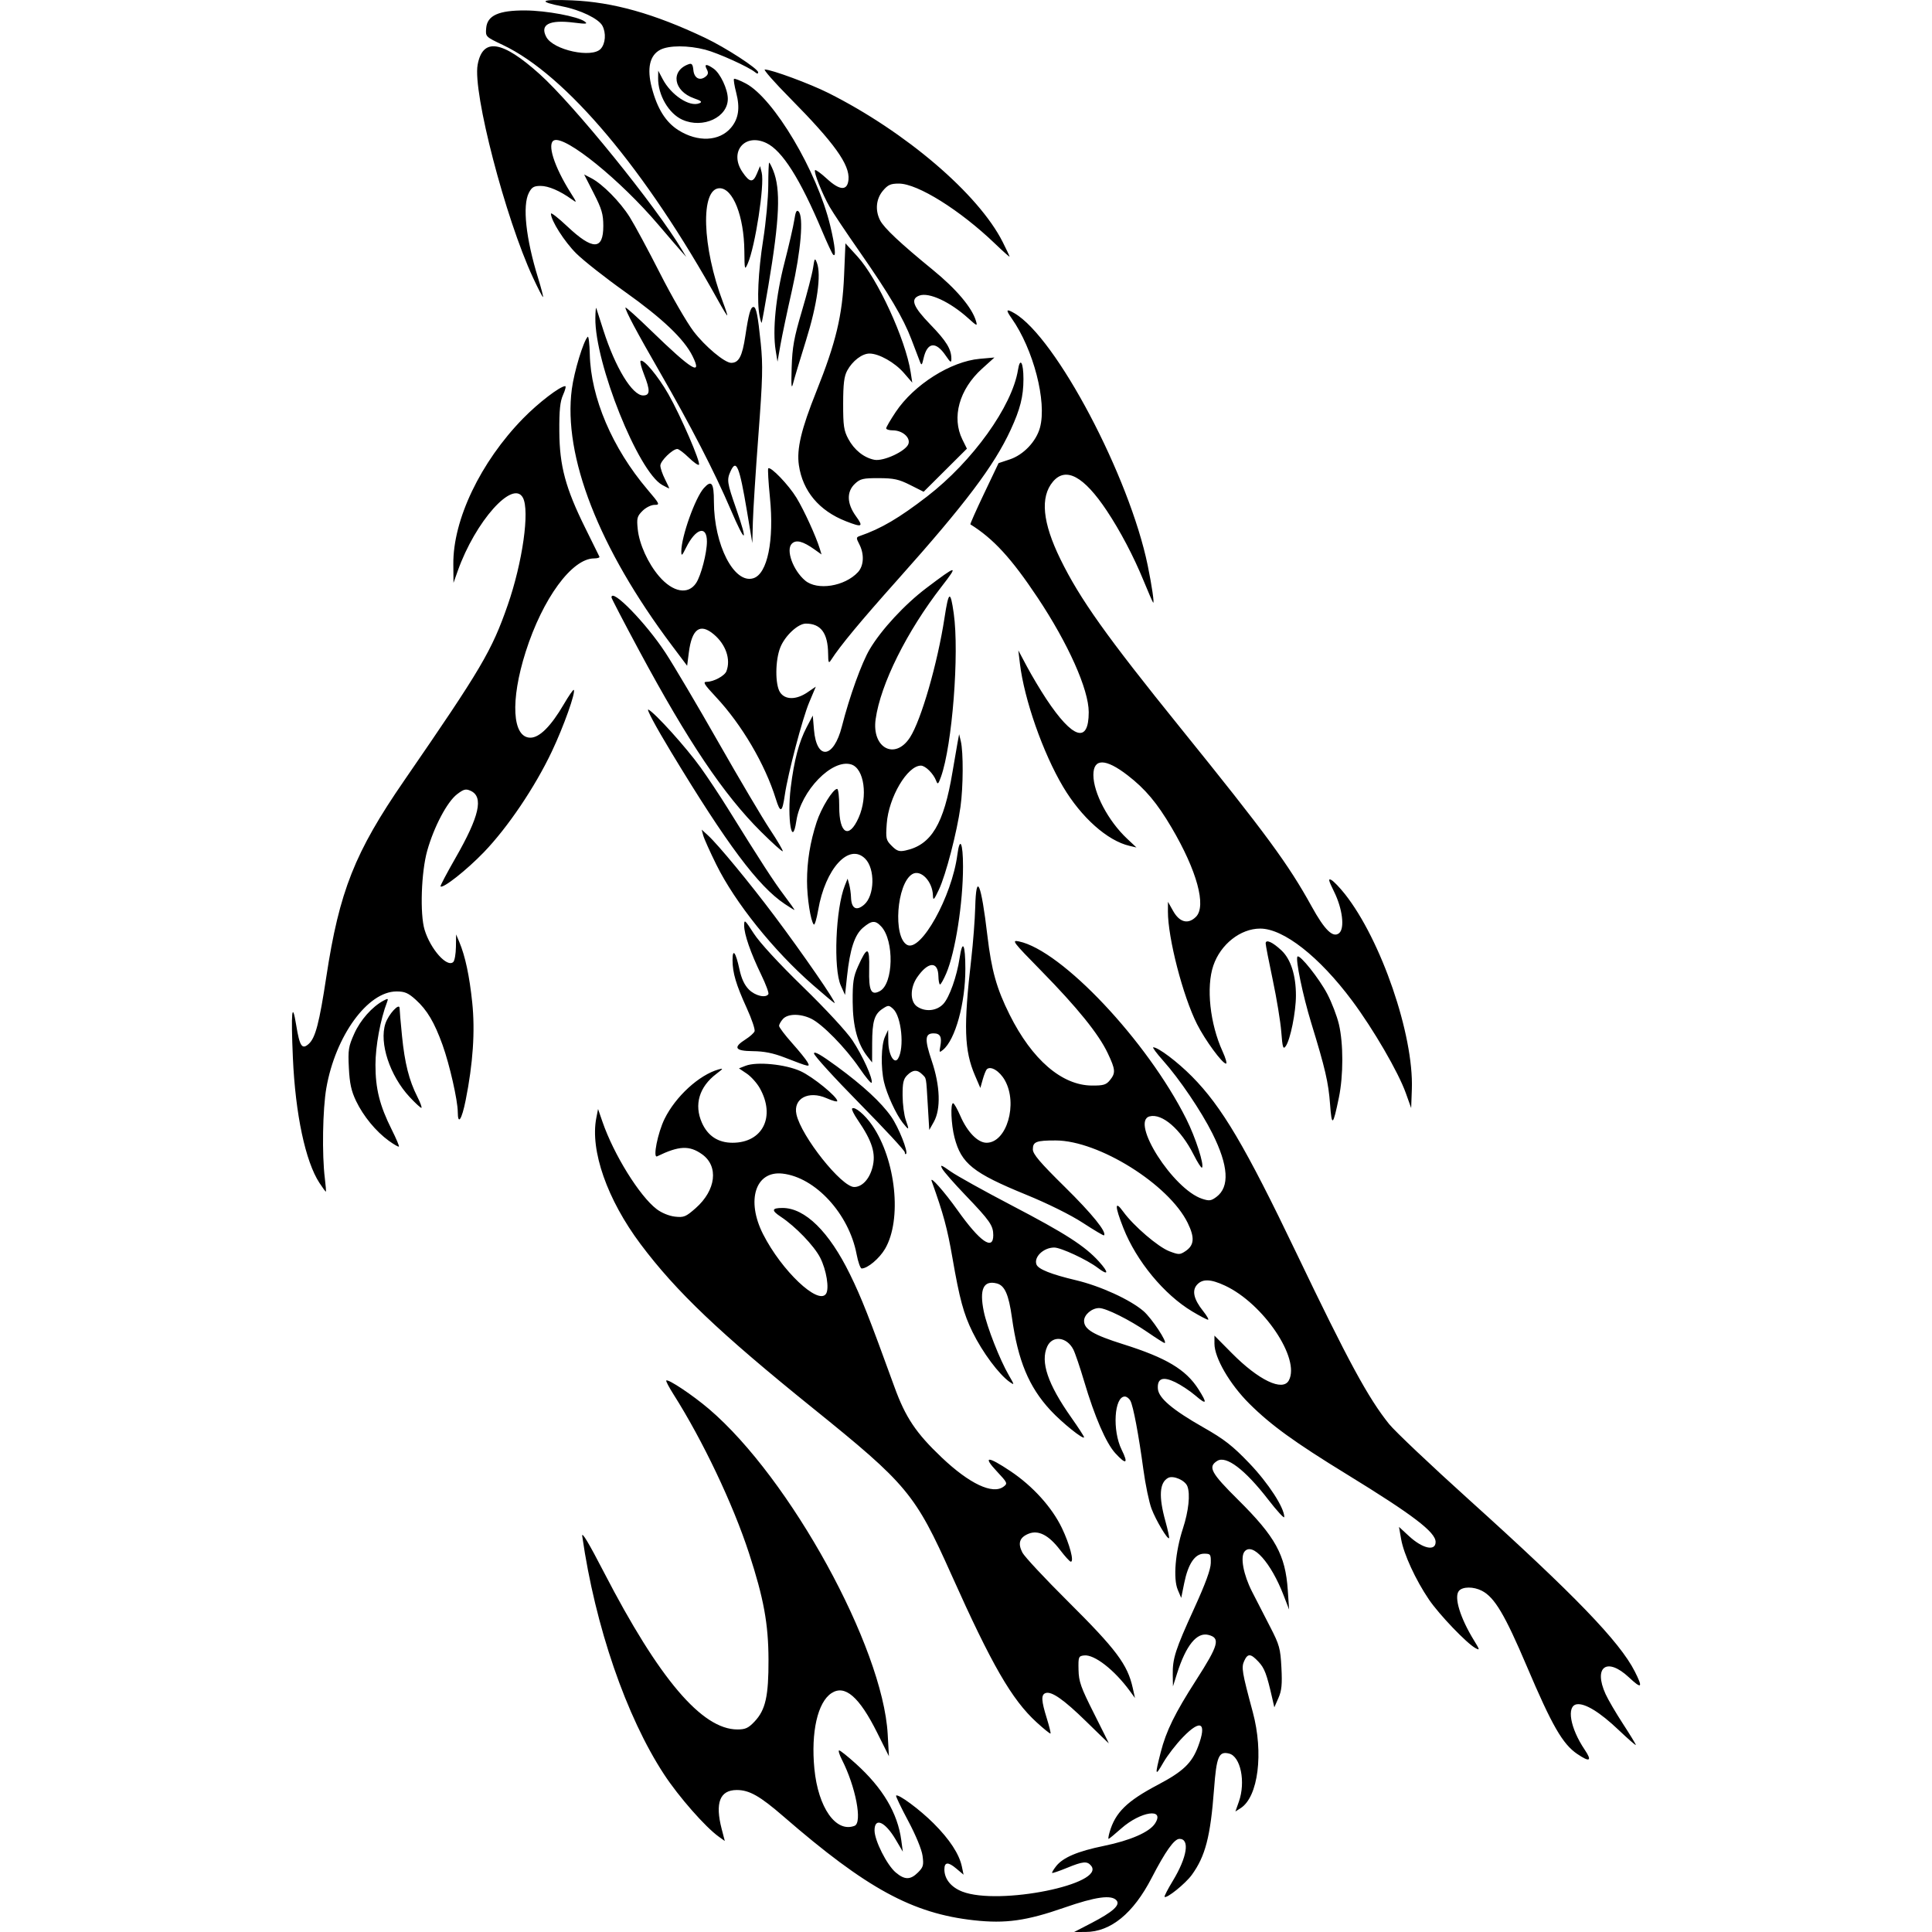
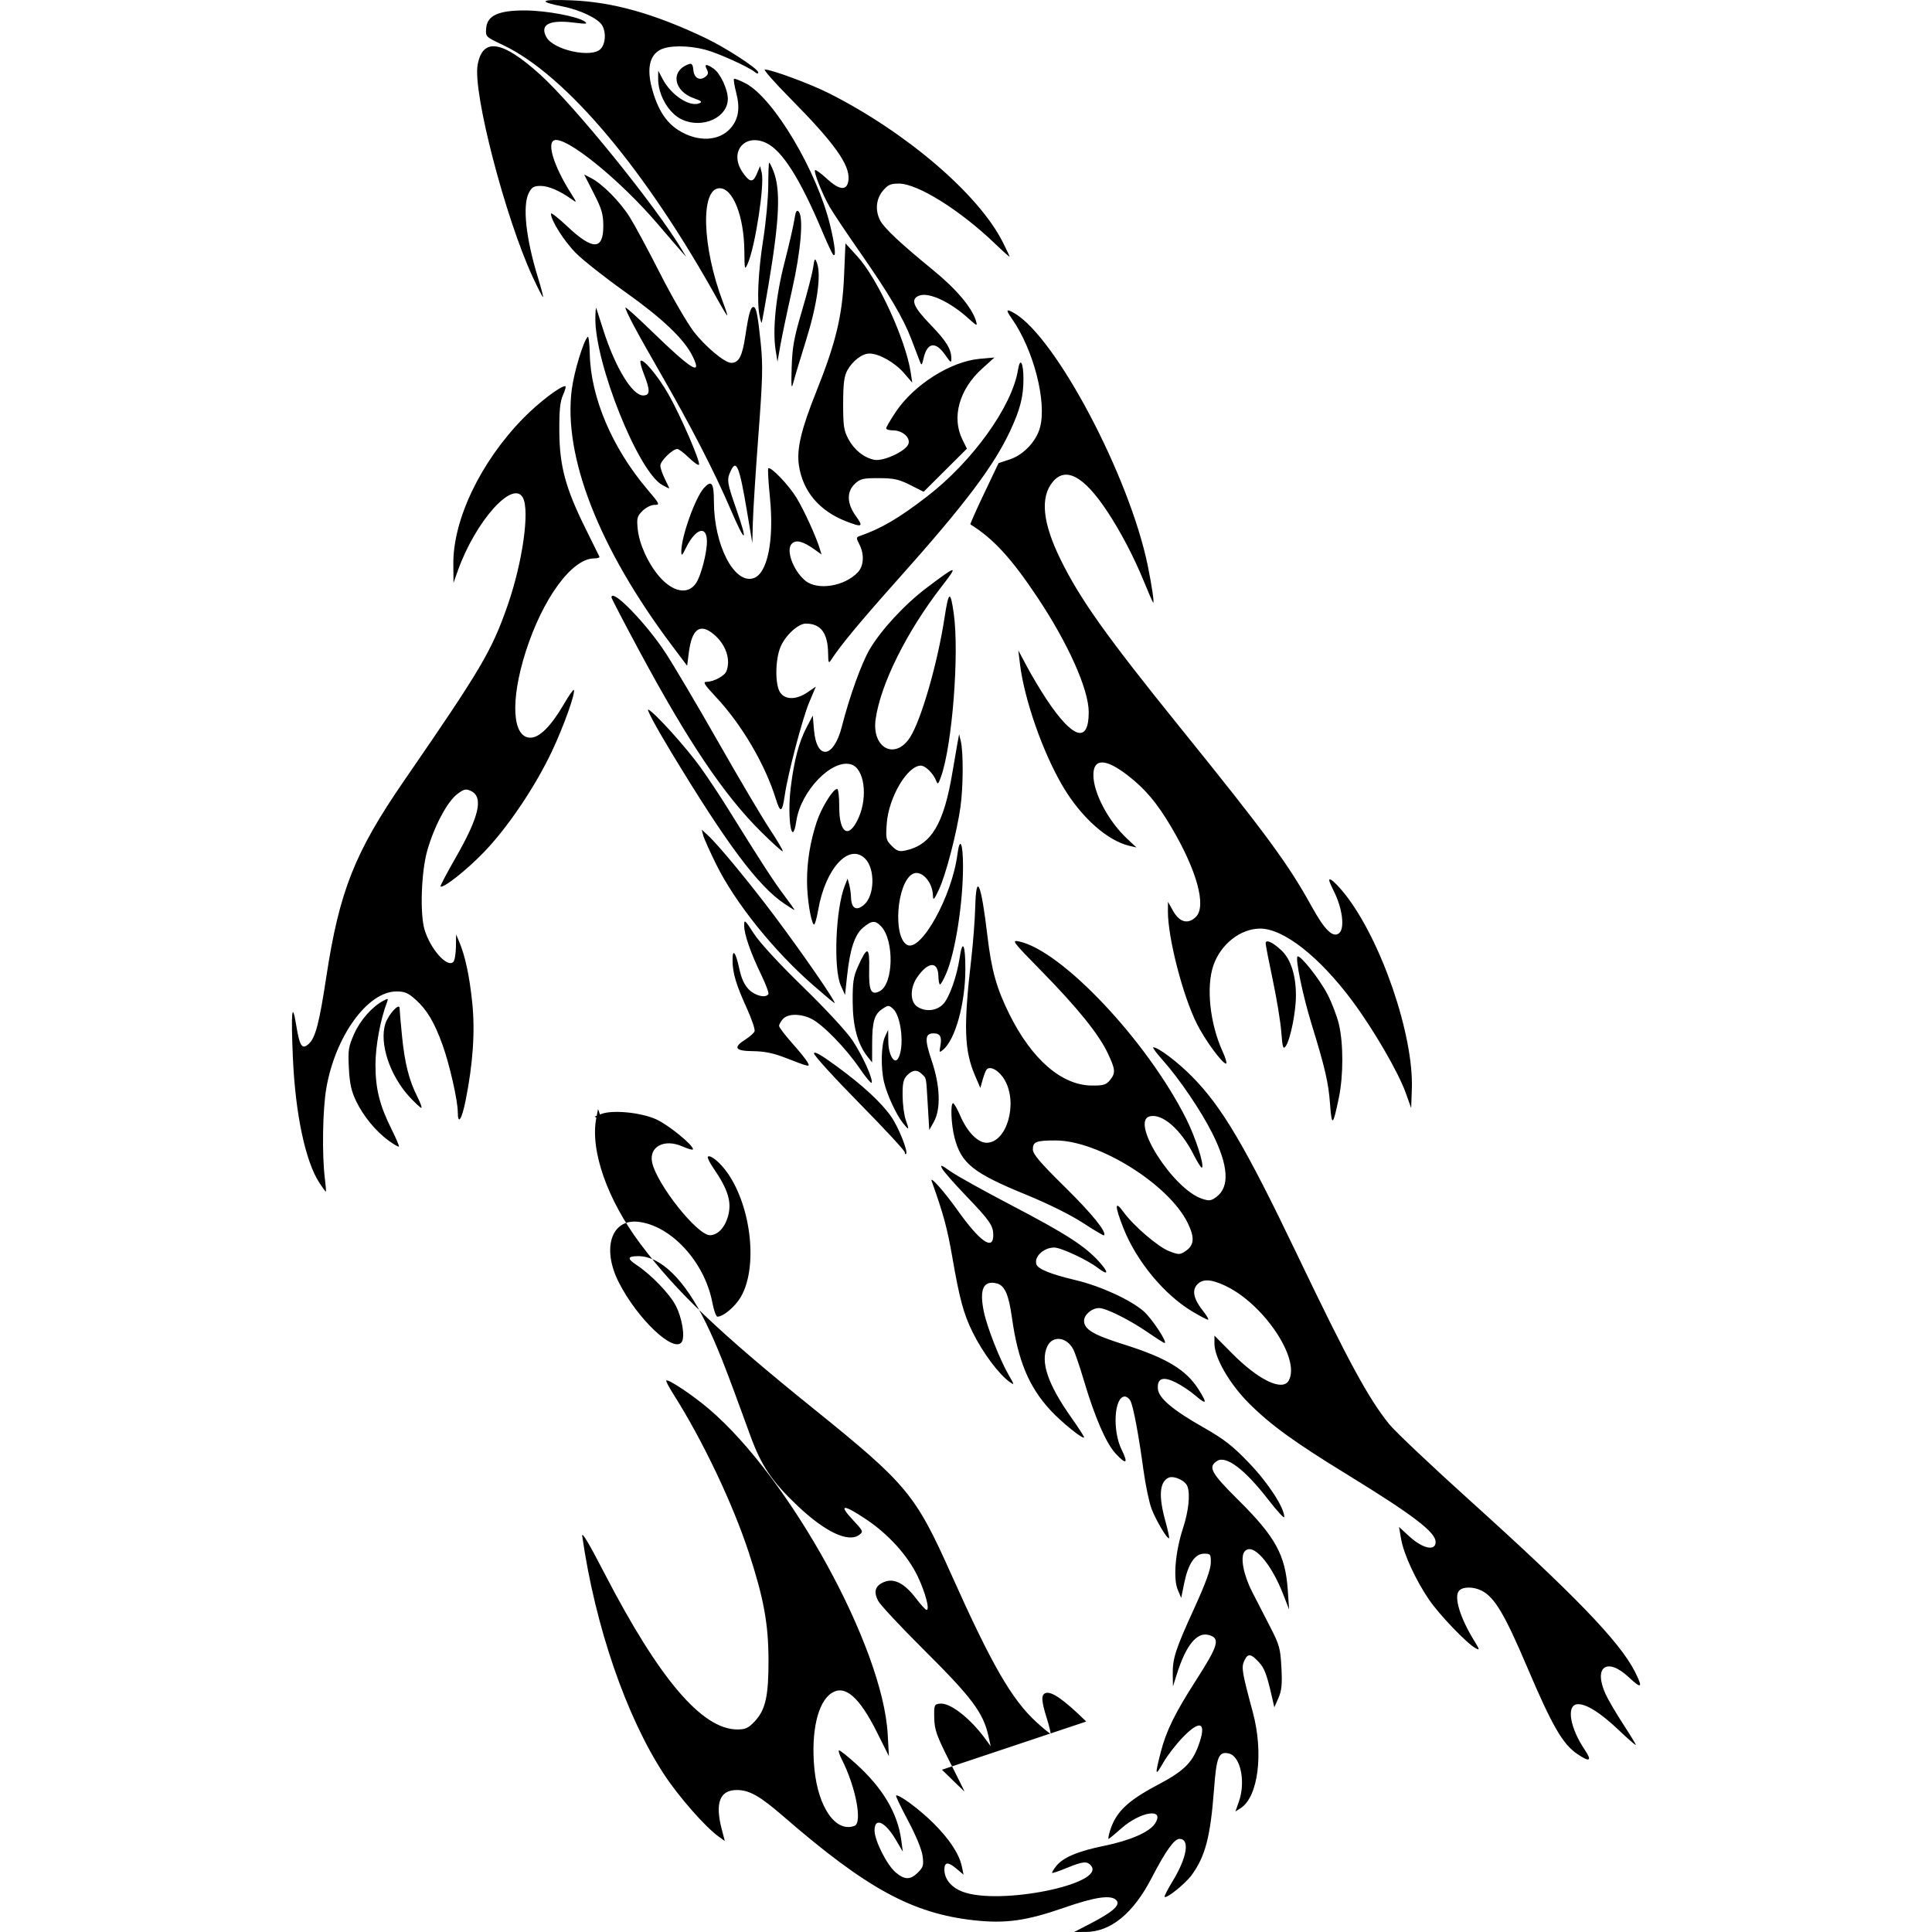
<svg xmlns="http://www.w3.org/2000/svg" width="2048" height="2048" viewBox="0 0 2048 2048">
-   <path d="M1156.517 2038.745c23.067-11.96 31.21-19.216 27.112-24.154-5.251-6.327-22.17-4.01-55.452 7.595-40.06 13.968-62.248 17.08-95.62 13.407-65.32-7.188-113.95-33.688-202.087-110.125-25.027-21.705-36.244-28.035-49.57-27.973-17.87.083-23.072 13.594-15.893 41.27l3.312 12.767-6.397-4.582c-14.252-10.21-42.448-42.319-57.979-66.025-40.19-61.349-73.059-157.027-86.73-252.468-.825-5.765 6.824 6.959 22.999 38.252 58.416 113.021 103.903 166.583 141.47 166.583 8.496 0 11.653-1.457 18.205-8.404 11.616-12.316 14.885-26.854 14.76-65.632-.124-38.027-5.03-64.812-20.66-112.801-16.952-52.045-49.078-119.619-80.113-168.506-4.728-7.447-8.15-13.987-7.603-14.533 1.94-1.941 28.02 15.453 45.41 30.286 85.9 73.27 184.135 252.051 189.308 344.526l1.311 23.445-12.513-25.066c-18.978-38.017-34.153-51.128-48.386-41.803-14.691 9.626-21.873 41.366-18.127 80.116 3.994 41.308 22.848 68.102 42.59 60.526 8.53-3.273 1.2-41.51-13.466-70.258-2.718-5.327-3.997-9.685-2.843-9.685 1.153 0 9.155 6.386 17.782 14.19 28.473 25.762 44.175 52.207 48.045 80.921l1.65 12.243-7.59-12.87c-11.235-19.047-22.398-23.899-22.398-9.735 0 10.792 13.094 36.766 22.543 44.717 9.444 7.946 15.515 7.92 23.534-.097 5.615-5.615 6.182-7.704 4.811-17.706-.916-6.684-7.193-21.9-15.289-37.06-7.554-14.146-13.299-26.156-12.767-26.688 2.201-2.201 25.076 14.71 39.76 29.394 17.09 17.09 27.222 32.6 30.012 45.941l1.775 8.492-7.912-6.657c-8.491-7.146-12.43-6.814-12.43 1.046 0 10.201 7.071 18.94 19.073 23.57 38.803 14.97 152.614-8.008 136.404-27.54-4.175-5.03-8.613-4.61-25.784 2.45-8.073 3.318-15.03 5.683-15.459 5.254-.43-.43 1.46-3.63 4.2-7.112 7.276-9.25 22.77-15.843 50.643-21.547 27.978-5.727 48.19-14.54 54.127-23.6 11.107-16.95-15.149-13.134-35.797 5.204-6.793 6.034-12.792 10.97-13.33 10.97-.54 0-.086-3.118 1.008-6.93 6.016-20.978 18.239-33.013 51.17-50.384 26.818-14.145 36.11-23.001 42.746-40.736 9.468-25.304 2.852-29.355-16.058-9.832-7.242 7.478-16.577 19.54-20.743 26.806-8.888 15.497-9.24 14.16-2.854-10.812 5.754-22.498 15.041-41.41 37.533-76.434 23.936-37.273 25.929-44.651 12.937-47.912-12.237-3.07-23.713 11.105-33.205 41.014l-4.307 13.573-.212-12.34c-.294-17.205 2.757-26.657 22.687-70.278 11.945-26.143 17.506-41.328 17.623-48.124.162-9.394-.22-9.928-7.134-9.928-9.676 0-16.89 10.726-21.058 31.309l-3.156 15.581-3.653-8.637c-5.004-11.834-2.625-40.187 5.445-64.877 6.053-18.518 7.956-36.479 4.75-44.834-2.443-6.365-14.95-11.814-20.41-8.892-9.208 4.928-10.146 19.71-2.907 45.818 2.622 9.452 4.37 17.582 3.887 18.065-1.676 1.677-13.841-18.736-18.549-31.125-2.602-6.849-6.509-25.596-8.68-41.66-5.003-36.989-10.7-67.151-13.766-72.882-1.31-2.447-3.969-4.449-5.91-4.449-11.24 0-13.387 36.095-3.353 56.37 7.396 14.945 4.859 16.343-6.72 3.702-9.786-10.684-21.872-38.557-33.005-76.113-4.426-14.93-9.604-30.168-11.507-33.86-6.936-13.455-22.17-15.163-27.666-3.101-7.415 16.275.588 39.878 25.518 75.253 7.45 10.572 13.545 19.954 13.545 20.85 0 3.397-23.328-15.29-35.542-28.472-22.975-24.793-34.537-52.6-40.94-98.455-3.416-24.471-7.657-33.977-16.103-36.097-14.07-3.531-18.555 6.19-13.714 29.723 3.425 16.65 16.968 51.14 26.597 67.733 6.003 10.344 6.046 10.674.918 7.082-11.388-7.976-28.815-31.374-39.403-52.902-9.515-19.347-13.785-35.098-21.346-78.732-5.434-31.358-9.53-46.504-21.977-81.261-2.405-6.715 13.297 10.934 27.445 30.849 23.639 33.273 37.817 43.194 37.817 26.462 0-10.31-3.497-15.332-29.712-42.672-11.803-12.308-22.779-24.845-24.392-27.858-2.495-4.663-1.164-4.228 8.928 2.912 6.523 4.615 35.724 20.852 64.89 36.082 56.728 29.621 77.453 42.953 92.276 59.361 10.946 12.116 10.24 15.471-1.39 6.608-11.063-8.431-38.928-21.405-45.98-21.407-11.33 0-21.856 10.08-18.81 18.02 1.9 4.948 15.659 10.417 41.8 16.616 25.922 6.146 57.497 20.587 71.648 32.766 8.672 7.463 26.053 33.78 22.31 33.78-.75 0-8.87-5.16-18.045-11.466-19.188-13.187-44.007-25.548-51.301-25.55-7.695 0-15.974 7.01-15.974 13.531 0 8.973 9.745 14.806 41.382 24.77 45.883 14.45 66.625 26.863 79.919 47.825 9.67 15.249 8.82 16.971-3.272 6.621-5.666-4.85-15.261-11.218-21.322-14.152-13.164-6.373-19.245-4.104-18.472 6.892.69 9.838 15.362 22.312 48.242 41.017 22.226 12.644 30.935 19.438 48.705 37.999 20.137 21.033 37.057 47.063 37.057 57.007 0 1.953-7.656-6.356-17.013-18.463-24.6-31.83-44.582-47.002-54.072-41.054-10.112 6.338-6.733 12.63 22.152 41.256 39.596 39.242 50.111 58.378 52.649 95.806l1.392 20.535-5.822-15.085c-13.362-34.62-32.947-56.604-41.378-46.446-4.762 5.738-1.232 24.598 7.979 42.627 4.618 9.04 13.24 25.825 19.158 37.3 9.83 19.06 10.86 22.795 11.922 43.188.924 17.771.276 24.337-3.177 32.196l-4.338 9.871-2.254-9.871c-5.816-25.473-8.12-31.589-14.454-38.37-8.344-8.932-11.494-9.134-15.21-.978-3.17 6.956-2.369 11.747 9.052 54.155 11.7 43.446 5.83 89.991-12.854 101.935l-5.549 3.547 3.698-10.48c7.343-20.813 1.84-47.86-10.362-50.922-10.943-2.747-13.38 3.002-15.984 37.706-3.773 50.264-9.195 71.146-23.623 90.967-6.743 9.265-26.732 25.36-28.806 23.194-.519-.54 3.409-8.16 8.728-16.93 15.182-25.037 18.273-44.517 7.063-44.517-5.536 0-14.84 13.063-29.509 41.43-19.456 37.626-43.423 57.209-70.083 57.262l-12.029.025 17.848-9.255zm515.5-179.405c-15.581-10.587-26.746-29.97-53.426-92.753-23.404-55.073-34.247-73.32-47.708-80.28-8.9-4.603-20.504-4.546-24.375.119-5.443 6.558 1.336 28.701 16.138 52.707 6.04 9.796 6.168 10.487 1.468 7.972-9.168-4.907-38.54-35.556-49.393-51.543-14.108-20.78-26.69-48.119-29.467-64.025l-2.262-12.96 10.624 9.792c14.401 13.274 28.19 16.306 28.19 6.198 0-10.41-23.787-28.55-93.78-71.509-56.08-34.42-80.9-52.404-103.793-75.204-20.697-20.613-36.876-48.492-36.876-63.54v-8.517l18.462 18.643c28.47 28.749 53.958 40.91 60.423 28.83 12.365-23.104-27.025-81.508-67.768-100.482-15.115-7.038-23.783-7.32-29.537-.963-5.638 6.23-3.54 15.434 6.351 27.863 4.051 5.09 6.415 9.255 5.253 9.255s-8.71-3.951-16.775-8.78c-29.808-17.85-59.13-53.366-72.93-88.34-9.269-23.485-9.313-30.028-.118-17.334 10.848 14.975 36.917 37.353 48.803 41.892 9.942 3.797 11.166 3.8 16.898.04 9.56-6.263 10.26-14.376 2.593-30.047-19.984-40.846-94.371-87.338-139.887-87.43-20.682-.04-24.264 1.35-24.264 9.424 0 5.035 7.503 13.853 34.005 39.965 28.896 28.472 44.651 47.966 41.397 51.22-.44.44-10.515-5.533-22.39-13.273-12.973-8.456-36.969-20.362-60.128-29.833-56.283-23.017-68.773-32.99-75.946-60.643-3.572-13.768-4.483-36.405-1.463-36.336 1.018.025 4.43 6.002 7.582 13.287 7.46 17.238 18.549 28.625 27.878 28.625 21.306 0 33.413-41.263 19.415-66.17-5.574-9.916-15.137-15.724-19.206-11.663-.955.952-2.877 5.786-4.27 10.74l-2.535 9.009-5.664-13.167c-11.441-26.592-12.251-51.928-3.957-123.71 1.961-16.967 3.847-41.568 4.192-54.67 1.004-38.191 6.299-25.87 12.887 29.991 4.353 36.911 9.803 56.295 23.59 83.908 23.823 47.711 55.375 74.89 87.178 75.096 12.235.082 15.158-.792 19.127-5.692 6.229-7.693 5.942-11.215-2.34-28.683-9.614-20.279-32.125-48.15-70.474-87.253-30.237-30.83-31.766-32.843-23.686-31.168 45.346 9.398 135.991 105.55 177.454 188.234 9.842 19.627 19.29 48.922 16.635 51.577-.698.699-4.707-5.539-8.907-13.86-13.509-26.76-33.3-43.956-46.59-40.48-20.83 5.447 24.854 77.198 55.616 87.35 7.56 2.496 9.55 2.236 15.196-1.979 14.253-10.641 12.82-33.13-4.291-67.317-11.865-23.704-34.91-57.758-52.167-77.084-6.969-7.804-11.688-14.19-10.488-14.19 5.239 0 25.588 15.339 41.007 30.91 31.661 31.975 56.435 73.885 110.962 187.716 54.56 113.9 75.93 153.307 98.017 180.743 6.134 7.62 44.436 43.873 85.115 80.562 111.277 100.364 159.34 150.168 175.288 181.639 8.945 17.652 7.518 19.12-6.152 6.333-23.297-21.79-37.95-11.307-24.775 17.725 2.66 5.863 10.965 20.06 18.455 31.551 7.49 11.49 13.618 21.55 13.618 22.354 0 .805-8.285-6.407-18.412-16.026-19.65-18.665-35.381-28.33-44.092-27.09-11.276 1.605-7.198 25.206 8.332 48.217 8.084 11.978 5.401 13.517-7.857 4.507zm-520.546-34.444c-23.985-23.458-36.997-32.515-43.26-30.112-4.699 1.803-4.38 8.026 1.357 26.46 2.66 8.546 4.465 15.91 4.012 16.363-.453.453-7.108-4.919-14.787-11.937-26.248-23.99-47.423-60.691-90.29-156.493-38.225-85.43-46.858-95.81-146.525-176.217-99.498-80.27-145.125-123.703-182.958-174.16-35.303-47.083-53.63-99.296-46.916-133.663l1.864-9.539 4.687 13.574c12.004 34.764 39.26 78.693 57.418 92.543 5.257 4.01 13.172 7.263 19.365 7.958 9.512 1.067 11.53.243 22.008-8.988 21.56-18.996 24.587-44.42 6.796-57.09-13.49-9.605-24.49-9.105-47.674 2.169-4.778 2.323.664-25.023 7.906-39.736 11.678-23.721 36.628-46.56 57.22-52.381 5.385-1.522 5.098-.933-2.261 4.629-18.24 13.786-23.868 32.688-15.42 51.786 6.235 14.094 17.223 21.3 32.49 21.308 32.029.016 45.872-27.736 28.885-57.91-3.034-5.389-9.24-12.308-13.79-15.375l-8.275-5.576 7.078-2.748c11.833-4.595 42.226-1.602 58.257 5.737 12.974 5.94 38.9 27.041 38.9 31.662 0 1.095-5.053-.244-11.228-2.975-19.265-8.522-35.76.282-32.064 17.114 5.12 23.311 47.782 76.974 61.194 76.974 8.317 0 15.989-8.13 19.31-20.46 4-14.857-.017-27.905-15.586-50.666-4.012-5.864-6.667-11.29-5.9-12.056 2.597-2.598 13.56 6.545 21.248 17.72 25.176 36.59 31.791 100.072 13.654 131.02-6.024 10.28-18.53 20.786-24.768 20.809-1.386 0-3.82-6.833-5.41-15.196-8.126-42.763-43.694-81.452-78.484-85.373-28.702-3.235-38.84 28.387-20.6 64.258 19.689 38.722 58.388 75.394 66.677 63.184 3.682-5.424.45-25.398-6.214-38.394-6.445-12.57-26.159-33.047-41.663-43.275-10.279-6.78-9.792-9.36 1.765-9.36 23.872 0 49.399 25.099 71.534 70.335 12.136 24.802 20.193 45.217 47.108 119.363 11.739 32.338 22.823 48.89 50.055 74.747 29.454 27.968 54.086 39.598 65.629 30.987 4.534-3.382 4.228-4.08-7.125-16.217-15.313-16.371-9.85-16.463 14.404-.242 23.704 15.855 44.032 38.323 54.595 60.344 8.22 17.136 13.168 35.933 9.387 35.662-1.08-.074-6.177-5.671-11.328-12.432-12.058-15.826-23.117-21.477-33.564-17.15-9.495 3.934-11.469 10.105-6.38 19.946 2.203 4.26 23.742 27.36 47.865 51.332 51.616 51.296 63.577 67.235 69.087 92.069l2.384 10.748-5.398-7.38c-16.477-22.524-37.704-39.034-48.556-37.767-5.874.686-6.185 1.486-5.899 15.162.263 12.553 2.398 18.593 16.355 46.273 8.829 17.51 15.912 31.807 15.739 31.772-.173-.033-10.932-10.448-23.91-23.14zm-812.843-570.942c-14.869-22.696-25.536-72.941-28.163-132.65-2.133-48.476-.842-61.417 3.478-34.858 3.706 22.785 6.216 26.555 13.368 20.082 7.047-6.377 11.155-22.075 18.585-71.015 13.785-90.796 30.13-131.998 82.545-208.082 81.862-118.828 92.84-137.435 109.747-186.006 15.729-45.189 23.494-100.026 16.117-113.812-10.528-19.67-50.412 25.062-69.032 77.425l-4.558 12.816-.18-19.793c-.429-47.1 28.849-108.308 73.857-154.406 16.24-16.633 39.328-34.338 44.779-34.338 1.022 0-.01 4.164-2.295 9.254-3.19 7.108-4.113 16.126-3.975 38.87.221 36.436 6.598 60.12 27.575 102.417 7.741 15.61 14.456 29.214 14.921 30.232.466 1.018-2.078 1.85-5.651 1.85-23.427 0-54.52 42.46-72.518 99.03-16.452 51.71-14.278 90.999 5.036 90.999 9.63 0 21.76-12.135 35.343-35.353 5.259-8.99 10.029-15.877 10.6-15.306 2.317 2.317-10.681 38.817-23.285 65.39-17.937 37.815-46.706 80.435-72.044 106.73-18.27 18.96-43.477 38.827-45.912 36.185-.473-.514 6.655-14.047 15.842-30.072 25.436-44.374 30.061-64.88 16.073-71.254-5.111-2.329-7.27-1.785-14.34 3.606-10.524 8.027-24.507 34.469-31.666 59.878-6.374 22.626-7.862 67.149-2.8 83.82 6.284 20.703 24.017 40.544 30.468 34.093 1.406-1.407 2.644-8.547 2.75-15.869l.193-13.31 3.444 8.184c6.229 14.8 10.71 35.814 13.65 64.001 3.154 30.244.833 64.733-6.976 103.67-4.156 20.72-8.282 26.806-8.352 12.321-.06-12.313-8.693-50.326-16.114-70.952-8.642-24.016-16.395-37.102-28.417-47.964-8.001-7.228-11.643-8.798-20.414-8.798-30.517 0-64.739 47.112-74.38 102.394-3.91 22.427-4.71 70.644-1.585 95.655.975 7.805 1.452 14.19 1.06 14.19-.391 0-3.44-4.164-6.774-9.254zm620.498-32.484c0-1.691-21.655-25.054-48.123-51.917-26.469-26.864-48.124-50.65-48.124-52.86 0-2.779 7.41 1.413 24.062 13.612 27.917 20.453 47.319 38.402 57.85 53.517 7.74 11.11 18.06 36.998 15.692 39.366-.746.746-1.357-.025-1.357-1.718zm-547.007-12.212c-13.66-9.896-26.986-26.107-34.692-42.205-5.039-10.528-6.789-18.55-7.62-34.93-.975-19.198-.418-22.74 5.726-36.431 6.496-14.474 18.918-28.5 30.94-34.934 4.907-2.626 5.336-2.455 3.812 1.516-7.045 18.358-12.266 46.606-12.28 66.434-.017 25.41 4.444 43.178 17.273 68.804 4.675 9.337 8.08 17.397 7.567 17.91-.512.512-5.34-2.262-10.726-6.164zm544.773-19.116c-7.064-8.98-16.857-30.319-19.827-43.2-3.512-15.232-3.015-39.09.995-47.849l3.39-7.403.201 12.78c.215 13.689 6.313 24.15 10.31 17.684 6.95-11.245 3.632-44.707-5.228-52.724-4.47-4.046-5.135-4.055-11.098-.147-8.765 5.743-11.05 13.301-11.114 36.758l-.057 20.2-4.853-6.17c-10.553-13.418-15.585-31.953-15.744-57.995-.127-20.748.767-26.731 5.612-37.558 9.9-22.122 12.438-21.505 11.88 2.885-.526 22.95 2.018 28.17 11.311 23.196 14.457-7.737 15.418-53.517 1.438-68.523-6.27-6.73-10.026-6.487-19.21 1.24-8.916 7.503-13.904 22.642-17.006 51.613l-2.114 19.743-4.465-9.872c-8.069-17.84-5.524-81.688 4.227-106.043l2.934-7.328 1.698 6.094c.934 3.351 1.81 9.567 1.944 13.812.376 11.788 5.683 14.714 13.888 7.656 11.18-9.616 11.823-38.034 1.103-48.754-17.096-17.096-42.274 10.44-49.829 54.493-1.615 9.418-3.703 16.295-4.64 15.28-3.319-3.593-7.165-28.248-7.165-45.934 0-21.12 3.287-41.371 10.141-62.475 4.905-15.101 17.382-35.338 21.788-35.338 1.256 0 2.25 8.457 2.21 18.795-.114 28.919 10.337 34.823 20.594 11.634 9.974-22.548 5.89-51.983-7.816-56.334-20.16-6.398-53.44 27.8-58.246 59.852-4.49 29.945-9.976-2.655-5.95-35.364 3.539-28.752 8.703-48.363 16.803-63.806l6.565-12.516 1.274 15.05c2.776 32.785 20.917 30.602 29.595-3.56 8.044-31.668 20.938-67.406 29.549-81.901 12.285-20.678 37.044-47.418 59.935-64.729 32.952-24.92 34.436-25.085 16.366-1.828-37.012 47.636-64.893 103.664-70.091 140.852-4.27 30.542 20.582 43.714 36.407 19.297 11.825-18.247 29.21-78.468 36.614-126.833 4.388-28.661 6.245-29.554 9.773-4.697 6.015 42.377-1.587 139.892-13.505 173.23-2.849 7.967-3.516 8.515-5.14 4.22-2.878-7.607-11.385-16.041-16.18-16.041-14.364 0-34.202 33.697-36.189 61.47-1.145 16.003-.804 17.51 5.333 23.648 5.446 5.447 7.9 6.266 14.507 4.844 27.436-5.908 40.687-28.027 49.848-83.208 2.082-12.538 4.52-26.683 5.417-31.433l1.632-8.638 1.765 7.404c2.781 11.662 2.607 48.385-.33 69.494-3.76 27.04-15.564 72.393-22.85 87.803-5.257 11.116-6.172 12.026-6.348 6.317-.468-15.173-12.996-28.101-21.96-22.66-16.555 10.049-20.624 66.835-5.373 74.997 14.54 7.781 47.399-51.254 53.207-95.594 2.606-19.898 6.003-12.824 6.003 12.503 0 38.753-8.191 90.924-17.792 113.312-2.765 6.448-5.723 11.72-6.574 11.715-.85 0-1.634-3.985-1.74-8.847-.356-16.217-11.039-15.532-22.635 1.452-7.47 10.941-7.502 25.5-.065 30.708 8.676 6.078 20.924 4.892 27.967-2.708 6.41-6.917 14.3-29.186 17.206-48.562 3.092-20.616 6.103-15 6.103 11.383 0 36.519-10.628 75.077-23.662 85.848-3.926 3.244-4.166 2.937-2.903-3.71 1.894-9.962-.05-13.73-7.093-13.73-9.273 0-9.683 6.321-1.905 29.34 8.89 26.306 9.717 50.971 2.158 64.44l-4.847 8.637-1.549-25.913c-1.876-31.392-1.34-28.449-6.031-33.14-5.2-5.2-9.923-4.884-15.865 1.058-3.988 3.988-4.915 8.133-4.828 21.594.058 9.162 1.595 20.823 3.411 25.913 3.913 10.964 3.44 11.37-3.285 2.821zm453.02-19.659c-1.72-23.102-5.082-37.624-19.878-85.862-9.026-29.425-17.075-68.297-14.628-70.644 2.508-2.406 22.97 23.28 31.545 39.6 4.744 9.026 10.299 23.515 12.346 32.197 4.817 20.437 4.802 54.3-.033 77.713-6.275 30.378-7.54 31.325-9.352 6.996zm-975.688-7.599c-20.987-22.537-32.458-57.329-25.675-77.88 3.282-9.946 15.044-22.625 15.044-16.217 0 2.129 1.148 15.371 2.55 29.428 2.879 28.85 7.47 47.056 16.219 64.321 3.296 6.506 5.22 11.828 4.273 11.828-.946 0-6.53-5.166-12.41-11.48zm1056.022-4.089c-7.977-22.321-34.31-67.654-56.944-98.027-34.78-46.675-72.715-76.432-97.436-76.432-20.923 0-41.987 16.611-49.674 39.171-7.787 22.853-3.614 61.677 9.782 91.01 3.254 7.127 4.894 12.957 3.643 12.957-3.907 0-22.2-24.936-30.754-41.923-15.02-29.827-30.935-91.49-30.824-119.43l.041-10.165 5.574 9.871c6.766 11.982 15.865 14.265 24.087 6.043 11.343-11.343 1.063-48.977-25.85-94.639-15.408-26.142-27.875-40.959-46.646-55.441-23.336-18.003-36.218-18.111-36.218-.303 0 18.96 15.73 48.753 35.595 67.416l10.06 9.453-7.403-1.722c-23.38-5.438-51.014-30.028-70.384-62.633-21.35-35.938-41.16-92.456-45.743-130.51l-1.695-14.068 9.203 17.275c5.062 9.502 14.26 24.914 20.442 34.25 28.092 42.432 44.989 47.675 44.989 13.959 0-24.021-21.785-72.785-54.33-121.613-27.679-41.528-46.734-62.278-71.115-77.44-.45-.278 6.088-15 14.528-32.715l15.344-32.209 11.847-3.935c14.59-4.846 28.056-19.018 32.054-33.733 7.472-27.506-6.96-83.1-30.085-115.895-6.49-9.203-5.781-10.447 3.03-5.311 44.063 25.684 121.835 172.858 141.246 267.289 4.443 21.619 7.268 41.025 5.734 39.394-.59-.628-5.165-11.137-10.167-23.353-10.455-25.536-24.768-52.74-38.952-74.037-24.367-36.586-43.499-46.903-57.069-30.776-13.713 16.297-11.117 43.309 7.897 82.15 20.7 42.285 48.748 81.707 127.368 179.015 90.758 112.33 114.362 144.447 138.935 189.044 13.897 25.221 22.682 33.761 29.182 28.367 6.113-5.073 3.561-25.934-5.379-43.97-5.94-11.987-6.48-14.313-2.873-12.383 2.442 1.308 8.91 8.03 14.371 14.94 38.443 48.634 73.015 149.373 70.958 206.76l-.72 20.104-5.648-15.804zm-579.22-26.603c-14.702-21.519-39.444-46.79-51.331-52.43-11.523-5.468-24.6-5.292-29.75.4-2.247 2.482-4.085 5.771-4.085 7.31 0 1.538 6.198 9.743 13.773 18.233 7.575 8.49 14.92 17.578 16.321 20.197 2.982 5.57 2.698 5.514-23.924-4.792-12.412-4.804-21.989-6.73-34.017-6.84-19.098-.173-21.289-3.916-7.419-12.676 4.327-2.733 8.497-6.494 9.267-8.358.77-1.865-2.97-12.97-8.311-24.68-11.325-24.83-15.015-37.291-15.034-50.78-.016-13.037 3.397-8.533 7.282 9.604 2.14 9.984 5.353 16.874 10.072 21.594 6.669 6.668 17.897 9.297 20.655 4.835.712-1.153-2.678-10.315-7.534-20.36-11.401-23.585-18.15-43.048-18.15-52.35 0-6.862.74-6.25 10.177 8.407 6.221 9.663 26.451 31.636 52.044 56.528 24.16 23.498 46.392 47.525 52.567 56.811 10.732 16.14 21.81 40.551 20.365 44.883-.424 1.273-6.26-5.718-12.967-15.536zm447.178-38.365c-.828-10.748-4.892-35.514-9.03-55.035-4.138-19.52-7.524-36.948-7.524-38.727 0-4.713 7.25-1.51 16.726 7.39 9.889 9.286 15.357 26.305 15.357 47.794 0 17.53-5.963 47.1-10.844 53.776-2.723 3.723-3.393 1.547-4.685-15.198zm-496.654-49.846c-41.553-36.314-82.309-87.135-102.258-127.512-6.706-13.573-12.934-27.455-13.84-30.848l-1.646-6.17 6.76 6.17c10.658 9.727 43.986 50.104 70.278 85.142 30.126 40.146 66.26 92.546 63.818 92.546-.548 0-10.948-8.698-23.112-19.328zm-29.793-85.809c-28.05-18.764-61.127-63-120.293-160.875-16.675-27.584-26.805-46.548-24.088-45.094 7.42 3.972 40.008 40.111 55.146 61.158 7.596 10.56 20.706 30.305 29.133 43.879 35.008 56.383 48.582 77.311 59.628 91.929 6.41 8.483 11.299 15.424 10.864 15.424-.435 0-5.11-2.89-10.39-6.421zm-25.15-76.601c-39.388-39.134-77.06-95.136-129.098-191.918-16.125-29.988-29.322-55.357-29.327-56.375-.057-10.45 36.548 27.053 57.209 58.613 8.885 13.573 34.163 56.33 56.172 95.014 22.01 38.684 46.59 80.238 54.622 92.343 8.033 12.104 14.116 22.498 13.517 23.097-.6.599-10.992-8.75-23.095-20.774zm15.777-34.742c-11.372-36.656-36.112-78.744-63.491-108.013-12.626-13.496-14.182-16.077-9.698-16.077 7.231 0 18.956-6.31 20.838-11.216 4.809-12.53-.6-28.332-13.375-39.081-14.534-12.23-23.244-5.91-26.472 19.212l-1.808 14.072-16.315-21.725c-77.247-102.862-115.356-200.565-105.912-271.535 2.494-18.744 12.252-50.873 16.845-55.466.952-.951 1.94 7.377 2.195 18.507 1.055 45.972 23.842 99.448 61.085 143.349 13.222 15.586 13.561 16.323 7.503 16.323-3.534 0-9.173 2.828-12.726 6.381-5.715 5.715-6.24 7.746-5.032 19.457 1.625 15.746 10.857 36.112 22.574 49.802 14.63 17.091 30.907 20.039 39.366 7.129 5.194-7.926 11.394-31.805 11.394-43.878 0-17.59-11.914-14.128-22.084 6.418-4.381 8.85-5.059 9.38-5.06 3.95-.006-15.561 14.763-56.943 23.94-67.084 8.081-8.93 10.608-5.534 10.608 14.253 0 46.009 21.513 87.799 41.871 81.337 14.886-4.724 22.09-39.933 17.516-85.606-1.634-16.31-2.436-30.19-1.783-30.842 2.452-2.452 21.673 17.562 29.946 31.18 8.092 13.321 20.723 40.97 24.737 54.147l1.804 5.922-7.365-5.244c-12.448-8.864-19.611-10.69-24.146-6.154-6.545 6.544 1.328 28.277 14.152 39.068 12.867 10.827 41.863 6.238 55.92-8.851 6.304-6.766 6.931-19.105 1.505-29.597-3.5-6.769-3.453-7.442.617-8.848 22.488-7.771 41.51-18.949 71.217-41.846 48.244-37.187 90.18-95.606 96.356-134.233 2.227-13.925 5.814-7.803 5.785 9.873-.033 18.36-3.426 31.82-13.562 53.756-17.58 38.049-48.02 78.418-119.503 158.483-39.852 44.636-61.198 70.373-70.91 85.5-2.519 3.923-2.96 2.952-3.085-6.776-.279-21.832-7.7-31.834-23.62-31.834-8.31 0-22.102 12.864-27.05 25.23-5.47 13.674-5.627 39.434-.287 47.583 5.331 8.136 17.087 8.174 28.98.093l8.927-6.066-7.071 16.828c-7.114 16.931-22.546 75.587-25.786 98.009-2.728 18.876-4.696 19.724-9.54 4.11zm-30.568-304.94c-8.012-47.75-11.293-55.75-17.386-42.378-4.156 9.123-3.716 12.109 5.799 39.345 13.203 37.794 10.176 38.409-5.751 1.168-16.806-39.297-42.396-88.947-74.997-145.515-24.357-42.263-36.502-65.04-36.502-68.46 0-1.096 12.45 10.094 27.666 24.867 42.593 41.35 54.318 48.514 43.447 26.542-8.953-18.094-31.818-39.854-71.59-68.132-20.776-14.772-44.032-33.081-51.679-40.688-12.577-12.511-26.817-34.899-26.817-42.162 0-1.567 7.772 4.482 17.27 13.443 27.049 25.515 38.268 25.417 38.244-.335-.013-12.55-1.606-17.996-10.173-34.763l-10.157-19.882 7.475 3.865c12.013 6.213 30.59 24.995 40.838 41.293 5.225 8.308 19.655 35.095 32.068 59.527 12.413 24.432 28.415 52.122 35.56 61.533 12.056 15.88 33.05 33.48 39.935 33.48 8.137 0 11.736-6.835 14.997-28.478 3.556-23.602 5.562-30.75 8.626-30.75 2.926 0 4.647 8.573 7.723 38.474 2.402 23.351 2.037 37.659-2.488 97.481-2.918 38.563-5.561 80.05-5.875 92.197l-.57 22.083-5.663-33.755zm104.854 10.635c-28.365-11.083-45.8-31.866-49.831-59.398-2.504-17.103 2.443-38.002 18.487-78.103 20.79-51.96 27.627-80.489 29.415-122.733l1.454-34.353 12.708 13.92c21.382 23.42 51.06 87.931 56.424 122.652l1.716 11.106-8.9-10.272c-9.629-11.111-26.41-20.577-36.481-20.577-7.829 0-18.063 7.847-23.621 18.11-3.25 6.001-4.235 14.072-4.27 34.95-.04 23.4.715 28.566 5.453 37.428 6.25 11.69 16.495 19.907 27.585 22.125 9.767 1.953 33.772-9.283 36.204-16.947 2.149-6.77-6.498-14.225-16.5-14.225-3.921 0-7.13-.984-7.13-2.187 0-1.203 4.555-9.007 10.121-17.343 19.32-28.933 58.346-53.604 89.108-56.334l15.528-1.378-13.093 11.825c-24.238 21.892-32.496 51.63-20.866 75.137l4.787 9.675-22.936 22.84-22.936 22.841-14.304-7.19c-12.033-6.048-17.307-7.197-33.23-7.242-16.675-.049-19.686.66-25.296 5.93-9.002 8.457-8.618 21.02 1.05 34.368 8.266 11.41 6.755 12.174-10.646 5.375zm-194.611-38.39c-25.421-13.805-71.696-129.327-70.968-177.165.107-7.037.557-11.684 1-10.327.442 1.358 3.821 11.908 7.51 23.445 12.662 39.617 30.629 69.101 42.107 69.101 7.504 0 7.718-5.203.924-22.44-2.765-7.014-4.393-13.385-3.62-14.159 2.81-2.81 18.612 16.082 29.554 35.331 13.017 22.9 34.49 72.557 32.314 74.731-.818.818-5.678-2.605-10.8-7.607-5.123-5.002-10.57-9.094-12.105-9.094-5.032 0-17.978 12.669-17.978 17.593 0 2.648 2.244 9.213 4.986 14.588 2.743 5.375 4.686 9.729 4.32 9.674-.368-.058-3.627-1.706-7.244-3.67zm137.123-124.56c.665-21.652 2.455-31.52 10.885-60.008 5.55-18.752 10.865-39.264 11.812-45.582 1.58-10.537 1.916-10.983 4.063-5.392 4.797 12.495.365 44.077-11.526 82.136-6.282 20.105-12.458 40.65-13.725 45.656-1.748 6.907-2.112 2.853-1.509-16.81zm135.978-6.17c-1.064-2.715-5.093-13.265-8.954-23.445-8.666-22.848-23.755-48.348-55.749-94.21-13.564-19.445-27.52-40.352-31.014-46.46-7.859-13.74-17.188-37.217-15.471-38.934.7-.701 6.345 3.4 12.544 9.115 13.76 12.682 21.74 13.032 22.907 1.003 1.538-15.872-14.97-38.878-62.11-86.558-16.438-16.628-28.403-30.232-26.587-30.232 7.026 0 47.959 15.125 67.46 24.927 82.03 41.23 159.04 107.08 184.718 157.948 4.003 7.928 7.278 14.895 7.278 15.48 0 .585-6.941-5.597-15.425-13.737-37.117-35.618-82.038-63.691-101.912-63.691-8.757 0-11.644 1.294-16.944 7.593-7.265 8.634-8.402 20.843-2.926 31.432 4.213 8.147 21.535 24.407 55.834 52.413 24.968 20.387 41.609 40.093 45.736 54.164 1.689 5.76 1.153 5.574-8.117-2.8-19.318-17.453-41.719-27.846-51.9-24.08-9.783 3.619-6.692 11.738 11.681 30.687 17.07 17.604 22.275 26.114 22.275 36.417 0 4.519-.937 3.968-6.047-3.552-10.514-15.473-19.559-14.255-23.477 3.162-1.618 7.19-2.123 7.637-3.8 3.358zM822.233 371.43c-3.469-21.363.15-57.337 9.359-93.038 4.744-18.393 9.42-38.744 10.393-45.225 1.309-8.729 2.486-11.062 4.543-9.004 5.512 5.513 2.49 41.619-6.987 83.452-5.01 22.11-10.515 48.209-12.236 57.995l-3.128 17.794-1.944-11.974zm-17.024-36.373c-3.018-15.09-1.504-47.398 3.785-80.79 2.94-18.56 5.371-44.572 5.402-57.806.033-13.234.46-24.062.95-24.062.493 0 2.37 3.609 4.172 8.02 8.25 20.186 6.962 51.352-5.074 122.778-3.546 21.039-6.723 38.569-7.061 38.955-.338.387-1.317-2.806-2.174-7.095zm-43.346-15.389C684.497 179.882 600.029 79.46 533.099 47.7c-18.476-8.767-18.48-8.77-17.72-17.922 1.112-13.39 13.263-18.87 41.48-18.705 22.187.13 55.58 6.338 62.906 11.695 3.654 2.672 1.79 2.87-11.375 1.213-26.158-3.294-36.347 2.021-29.26 15.264 7.427 13.877 48.423 22.74 57.712 12.476 5.019-5.546 5.816-16.785 1.73-24.418-3.986-7.45-23.225-16.76-42.382-20.51C569.095 1.485 573-1.012 606.217.378c43.581 1.824 87.215 14.098 141.154 39.706 21.871 10.384 56.278 32.727 56.278 36.547 0 1.777-1.006 1.756-3.2-.065-6.813-5.654-39.409-20.392-52.836-23.89-18.084-4.71-38.487-4.692-47.643.043-11.286 5.836-14.413 19.794-9.031 40.312 5.826 22.214 14.712 36.411 28.104 44.905 20.556 13.035 43.61 11.985 55.837-2.545 8.035-9.549 9.729-20.904 5.533-37.081-1.928-7.434-2.983-14.04-2.343-14.68.64-.639 6.284 1.554 12.544 4.875 29.653 15.731 75.682 93.25 89.435 150.622 5.262 21.949 6.49 34.613 2.969 30.63-1.14-1.29-6.28-12.34-11.422-24.556-23.424-55.641-42.38-85.582-59.255-93.589-22.954-10.893-39.752 9.463-25.35 30.72 7.604 11.223 11.168 11.691 15.247 2.004l3.467-8.236 1.722 6.842c3.202 12.732-6.858 78.376-14.783 96.456-3.24 7.394-3.41 6.77-3.601-13.319-.352-36.826-12.04-66.534-26.176-66.534-20.648 0-18.77 62.22 3.658 121.246 2.708 7.128 4.665 13.22 4.347 13.537-.317.317-4.371-6.28-9.01-14.66zM564.847 293.98c-29.21-62.95-63.82-196.099-58.544-225.232 5.267-29.091 25.843-26.038 65.671 9.745 36.282 32.597 123.178 139.856 151.055 186.453l4.429 7.404-5.71-6.393c-3.14-3.516-13.935-16.058-23.99-27.872-40.285-47.338-97.987-94.1-110.29-89.38-7.961 3.055-.212 27.696 17.57 55.865 6.745 10.683 6.763 10.81.943 6.642-12.494-8.947-24.572-14.133-32.918-14.133-7.108 0-9.352 1.314-12.438 7.28-6.959 13.457-3.2 48.408 9.69 90.104 3.34 10.805 5.734 19.983 5.32 20.396-.412.414-5.267-8.982-10.788-20.879zm158.595-167.018c-14.56-6.471-26.06-26.23-25.803-44.334l.109-7.71 4.695 8.883c9.002 17.031 28.506 29.906 38.887 25.668 3.399-1.387 2.212-2.505-5.548-5.222-21.954-7.688-25.35-29.275-5.699-36.224 3.273-1.157 4.337.22 4.936 6.391.834 8.6 7.03 11.714 13.17 6.618 2.604-2.162 2.874-4.158 1.028-7.607-3.073-5.743-.36-5.985 7.26-.648 7.037 4.929 14.962 21.702 15.036 31.823.143 19.745-26.29 32.042-48.07 22.362z" />
+   <path d="M1156.517 2038.745c23.067-11.96 31.21-19.216 27.112-24.154-5.251-6.327-22.17-4.01-55.452 7.595-40.06 13.968-62.248 17.08-95.62 13.407-65.32-7.188-113.95-33.688-202.087-110.125-25.027-21.705-36.244-28.035-49.57-27.973-17.87.083-23.072 13.594-15.893 41.27l3.312 12.767-6.397-4.582c-14.252-10.21-42.448-42.319-57.979-66.025-40.19-61.349-73.059-157.027-86.73-252.468-.825-5.765 6.824 6.959 22.999 38.252 58.416 113.021 103.903 166.583 141.47 166.583 8.496 0 11.653-1.457 18.205-8.404 11.616-12.316 14.885-26.854 14.76-65.632-.124-38.027-5.03-64.812-20.66-112.801-16.952-52.045-49.078-119.619-80.113-168.506-4.728-7.447-8.15-13.987-7.603-14.533 1.94-1.941 28.02 15.453 45.41 30.286 85.9 73.27 184.135 252.051 189.308 344.526l1.311 23.445-12.513-25.066c-18.978-38.017-34.153-51.128-48.386-41.803-14.691 9.626-21.873 41.366-18.127 80.116 3.994 41.308 22.848 68.102 42.59 60.526 8.53-3.273 1.2-41.51-13.466-70.258-2.718-5.327-3.997-9.685-2.843-9.685 1.153 0 9.155 6.386 17.782 14.19 28.473 25.762 44.175 52.207 48.045 80.921l1.65 12.243-7.59-12.87c-11.235-19.047-22.398-23.899-22.398-9.735 0 10.792 13.094 36.766 22.543 44.717 9.444 7.946 15.515 7.92 23.534-.097 5.615-5.615 6.182-7.704 4.811-17.706-.916-6.684-7.193-21.9-15.289-37.06-7.554-14.146-13.299-26.156-12.767-26.688 2.201-2.201 25.076 14.71 39.76 29.394 17.09 17.09 27.222 32.6 30.012 45.941l1.775 8.492-7.912-6.657c-8.491-7.146-12.43-6.814-12.43 1.046 0 10.201 7.071 18.94 19.073 23.57 38.803 14.97 152.614-8.008 136.404-27.54-4.175-5.03-8.613-4.61-25.784 2.45-8.073 3.318-15.03 5.683-15.459 5.254-.43-.43 1.46-3.63 4.2-7.112 7.276-9.25 22.77-15.843 50.643-21.547 27.978-5.727 48.19-14.54 54.127-23.6 11.107-16.95-15.149-13.134-35.797 5.204-6.793 6.034-12.792 10.97-13.33 10.97-.54 0-.086-3.118 1.008-6.93 6.016-20.978 18.239-33.013 51.17-50.384 26.818-14.145 36.11-23.001 42.746-40.736 9.468-25.304 2.852-29.355-16.058-9.832-7.242 7.478-16.577 19.54-20.743 26.806-8.888 15.497-9.24 14.16-2.854-10.812 5.754-22.498 15.041-41.41 37.533-76.434 23.936-37.273 25.929-44.651 12.937-47.912-12.237-3.07-23.713 11.105-33.205 41.014l-4.307 13.573-.212-12.34c-.294-17.205 2.757-26.657 22.687-70.278 11.945-26.143 17.506-41.328 17.623-48.124.162-9.394-.22-9.928-7.134-9.928-9.676 0-16.89 10.726-21.058 31.309l-3.156 15.581-3.653-8.637c-5.004-11.834-2.625-40.187 5.445-64.877 6.053-18.518 7.956-36.479 4.75-44.834-2.443-6.365-14.95-11.814-20.41-8.892-9.208 4.928-10.146 19.71-2.907 45.818 2.622 9.452 4.37 17.582 3.887 18.065-1.676 1.677-13.841-18.736-18.549-31.125-2.602-6.849-6.509-25.596-8.68-41.66-5.003-36.989-10.7-67.151-13.766-72.882-1.31-2.447-3.969-4.449-5.91-4.449-11.24 0-13.387 36.095-3.353 56.37 7.396 14.945 4.859 16.343-6.72 3.702-9.786-10.684-21.872-38.557-33.005-76.113-4.426-14.93-9.604-30.168-11.507-33.86-6.936-13.455-22.17-15.163-27.666-3.101-7.415 16.275.588 39.878 25.518 75.253 7.45 10.572 13.545 19.954 13.545 20.85 0 3.397-23.328-15.29-35.542-28.472-22.975-24.793-34.537-52.6-40.94-98.455-3.416-24.471-7.657-33.977-16.103-36.097-14.07-3.531-18.555 6.19-13.714 29.723 3.425 16.65 16.968 51.14 26.597 67.733 6.003 10.344 6.046 10.674.918 7.082-11.388-7.976-28.815-31.374-39.403-52.902-9.515-19.347-13.785-35.098-21.346-78.732-5.434-31.358-9.53-46.504-21.977-81.261-2.405-6.715 13.297 10.934 27.445 30.849 23.639 33.273 37.817 43.194 37.817 26.462 0-10.31-3.497-15.332-29.712-42.672-11.803-12.308-22.779-24.845-24.392-27.858-2.495-4.663-1.164-4.228 8.928 2.912 6.523 4.615 35.724 20.852 64.89 36.082 56.728 29.621 77.453 42.953 92.276 59.361 10.946 12.116 10.24 15.471-1.39 6.608-11.063-8.431-38.928-21.405-45.98-21.407-11.33 0-21.856 10.08-18.81 18.02 1.9 4.948 15.659 10.417 41.8 16.616 25.922 6.146 57.497 20.587 71.648 32.766 8.672 7.463 26.053 33.78 22.31 33.78-.75 0-8.87-5.16-18.045-11.466-19.188-13.187-44.007-25.548-51.301-25.55-7.695 0-15.974 7.01-15.974 13.531 0 8.973 9.745 14.806 41.382 24.77 45.883 14.45 66.625 26.863 79.919 47.825 9.67 15.249 8.82 16.971-3.272 6.621-5.666-4.85-15.261-11.218-21.322-14.152-13.164-6.373-19.245-4.104-18.472 6.892.69 9.838 15.362 22.312 48.242 41.017 22.226 12.644 30.935 19.438 48.705 37.999 20.137 21.033 37.057 47.063 37.057 57.007 0 1.953-7.656-6.356-17.013-18.463-24.6-31.83-44.582-47.002-54.072-41.054-10.112 6.338-6.733 12.63 22.152 41.256 39.596 39.242 50.111 58.378 52.649 95.806l1.392 20.535-5.822-15.085c-13.362-34.62-32.947-56.604-41.378-46.446-4.762 5.738-1.232 24.598 7.979 42.627 4.618 9.04 13.24 25.825 19.158 37.3 9.83 19.06 10.86 22.795 11.922 43.188.924 17.771.276 24.337-3.177 32.196l-4.338 9.871-2.254-9.871c-5.816-25.473-8.12-31.589-14.454-38.37-8.344-8.932-11.494-9.134-15.21-.978-3.17 6.956-2.369 11.747 9.052 54.155 11.7 43.446 5.83 89.991-12.854 101.935l-5.549 3.547 3.698-10.48c7.343-20.813 1.84-47.86-10.362-50.922-10.943-2.747-13.38 3.002-15.984 37.706-3.773 50.264-9.195 71.146-23.623 90.967-6.743 9.265-26.732 25.36-28.806 23.194-.519-.54 3.409-8.16 8.728-16.93 15.182-25.037 18.273-44.517 7.063-44.517-5.536 0-14.84 13.063-29.509 41.43-19.456 37.626-43.423 57.209-70.083 57.262l-12.029.025 17.848-9.255zm515.5-179.405c-15.581-10.587-26.746-29.97-53.426-92.753-23.404-55.073-34.247-73.32-47.708-80.28-8.9-4.603-20.504-4.546-24.375.119-5.443 6.558 1.336 28.701 16.138 52.707 6.04 9.796 6.168 10.487 1.468 7.972-9.168-4.907-38.54-35.556-49.393-51.543-14.108-20.78-26.69-48.119-29.467-64.025l-2.262-12.96 10.624 9.792c14.401 13.274 28.19 16.306 28.19 6.198 0-10.41-23.787-28.55-93.78-71.509-56.08-34.42-80.9-52.404-103.793-75.204-20.697-20.613-36.876-48.492-36.876-63.54v-8.517l18.462 18.643c28.47 28.749 53.958 40.91 60.423 28.83 12.365-23.104-27.025-81.508-67.768-100.482-15.115-7.038-23.783-7.32-29.537-.963-5.638 6.23-3.54 15.434 6.351 27.863 4.051 5.09 6.415 9.255 5.253 9.255s-8.71-3.951-16.775-8.78c-29.808-17.85-59.13-53.366-72.93-88.34-9.269-23.485-9.313-30.028-.118-17.334 10.848 14.975 36.917 37.353 48.803 41.892 9.942 3.797 11.166 3.8 16.898.04 9.56-6.263 10.26-14.376 2.593-30.047-19.984-40.846-94.371-87.338-139.887-87.43-20.682-.04-24.264 1.35-24.264 9.424 0 5.035 7.503 13.853 34.005 39.965 28.896 28.472 44.651 47.966 41.397 51.22-.44.44-10.515-5.533-22.39-13.273-12.973-8.456-36.969-20.362-60.128-29.833-56.283-23.017-68.773-32.99-75.946-60.643-3.572-13.768-4.483-36.405-1.463-36.336 1.018.025 4.43 6.002 7.582 13.287 7.46 17.238 18.549 28.625 27.878 28.625 21.306 0 33.413-41.263 19.415-66.17-5.574-9.916-15.137-15.724-19.206-11.663-.955.952-2.877 5.786-4.27 10.74l-2.535 9.009-5.664-13.167c-11.441-26.592-12.251-51.928-3.957-123.71 1.961-16.967 3.847-41.568 4.192-54.67 1.004-38.191 6.299-25.87 12.887 29.991 4.353 36.911 9.803 56.295 23.59 83.908 23.823 47.711 55.375 74.89 87.178 75.096 12.235.082 15.158-.792 19.127-5.692 6.229-7.693 5.942-11.215-2.34-28.683-9.614-20.279-32.125-48.15-70.474-87.253-30.237-30.83-31.766-32.843-23.686-31.168 45.346 9.398 135.991 105.55 177.454 188.234 9.842 19.627 19.29 48.922 16.635 51.577-.698.699-4.707-5.539-8.907-13.86-13.509-26.76-33.3-43.956-46.59-40.48-20.83 5.447 24.854 77.198 55.616 87.35 7.56 2.496 9.55 2.236 15.196-1.979 14.253-10.641 12.82-33.13-4.291-67.317-11.865-23.704-34.91-57.758-52.167-77.084-6.969-7.804-11.688-14.19-10.488-14.19 5.239 0 25.588 15.339 41.007 30.91 31.661 31.975 56.435 73.885 110.962 187.716 54.56 113.9 75.93 153.307 98.017 180.743 6.134 7.62 44.436 43.873 85.115 80.562 111.277 100.364 159.34 150.168 175.288 181.639 8.945 17.652 7.518 19.12-6.152 6.333-23.297-21.79-37.95-11.307-24.775 17.725 2.66 5.863 10.965 20.06 18.455 31.551 7.49 11.49 13.618 21.55 13.618 22.354 0 .805-8.285-6.407-18.412-16.026-19.65-18.665-35.381-28.33-44.092-27.09-11.276 1.605-7.198 25.206 8.332 48.217 8.084 11.978 5.401 13.517-7.857 4.507zm-520.546-34.444c-23.985-23.458-36.997-32.515-43.26-30.112-4.699 1.803-4.38 8.026 1.357 26.46 2.66 8.546 4.465 15.91 4.012 16.363-.453.453-7.108-4.919-14.787-11.937-26.248-23.99-47.423-60.691-90.29-156.493-38.225-85.43-46.858-95.81-146.525-176.217-99.498-80.27-145.125-123.703-182.958-174.16-35.303-47.083-53.63-99.296-46.916-133.663l1.864-9.539 4.687 13.574l-8.275-5.576 7.078-2.748c11.833-4.595 42.226-1.602 58.257 5.737 12.974 5.94 38.9 27.041 38.9 31.662 0 1.095-5.053-.244-11.228-2.975-19.265-8.522-35.76.282-32.064 17.114 5.12 23.311 47.782 76.974 61.194 76.974 8.317 0 15.989-8.13 19.31-20.46 4-14.857-.017-27.905-15.586-50.666-4.012-5.864-6.667-11.29-5.9-12.056 2.597-2.598 13.56 6.545 21.248 17.72 25.176 36.59 31.791 100.072 13.654 131.02-6.024 10.28-18.53 20.786-24.768 20.809-1.386 0-3.82-6.833-5.41-15.196-8.126-42.763-43.694-81.452-78.484-85.373-28.702-3.235-38.84 28.387-20.6 64.258 19.689 38.722 58.388 75.394 66.677 63.184 3.682-5.424.45-25.398-6.214-38.394-6.445-12.57-26.159-33.047-41.663-43.275-10.279-6.78-9.792-9.36 1.765-9.36 23.872 0 49.399 25.099 71.534 70.335 12.136 24.802 20.193 45.217 47.108 119.363 11.739 32.338 22.823 48.89 50.055 74.747 29.454 27.968 54.086 39.598 65.629 30.987 4.534-3.382 4.228-4.08-7.125-16.217-15.313-16.371-9.85-16.463 14.404-.242 23.704 15.855 44.032 38.323 54.595 60.344 8.22 17.136 13.168 35.933 9.387 35.662-1.08-.074-6.177-5.671-11.328-12.432-12.058-15.826-23.117-21.477-33.564-17.15-9.495 3.934-11.469 10.105-6.38 19.946 2.203 4.26 23.742 27.36 47.865 51.332 51.616 51.296 63.577 67.235 69.087 92.069l2.384 10.748-5.398-7.38c-16.477-22.524-37.704-39.034-48.556-37.767-5.874.686-6.185 1.486-5.899 15.162.263 12.553 2.398 18.593 16.355 46.273 8.829 17.51 15.912 31.807 15.739 31.772-.173-.033-10.932-10.448-23.91-23.14zm-812.843-570.942c-14.869-22.696-25.536-72.941-28.163-132.65-2.133-48.476-.842-61.417 3.478-34.858 3.706 22.785 6.216 26.555 13.368 20.082 7.047-6.377 11.155-22.075 18.585-71.015 13.785-90.796 30.13-131.998 82.545-208.082 81.862-118.828 92.84-137.435 109.747-186.006 15.729-45.189 23.494-100.026 16.117-113.812-10.528-19.67-50.412 25.062-69.032 77.425l-4.558 12.816-.18-19.793c-.429-47.1 28.849-108.308 73.857-154.406 16.24-16.633 39.328-34.338 44.779-34.338 1.022 0-.01 4.164-2.295 9.254-3.19 7.108-4.113 16.126-3.975 38.87.221 36.436 6.598 60.12 27.575 102.417 7.741 15.61 14.456 29.214 14.921 30.232.466 1.018-2.078 1.85-5.651 1.85-23.427 0-54.52 42.46-72.518 99.03-16.452 51.71-14.278 90.999 5.036 90.999 9.63 0 21.76-12.135 35.343-35.353 5.259-8.99 10.029-15.877 10.6-15.306 2.317 2.317-10.681 38.817-23.285 65.39-17.937 37.815-46.706 80.435-72.044 106.73-18.27 18.96-43.477 38.827-45.912 36.185-.473-.514 6.655-14.047 15.842-30.072 25.436-44.374 30.061-64.88 16.073-71.254-5.111-2.329-7.27-1.785-14.34 3.606-10.524 8.027-24.507 34.469-31.666 59.878-6.374 22.626-7.862 67.149-2.8 83.82 6.284 20.703 24.017 40.544 30.468 34.093 1.406-1.407 2.644-8.547 2.75-15.869l.193-13.31 3.444 8.184c6.229 14.8 10.71 35.814 13.65 64.001 3.154 30.244.833 64.733-6.976 103.67-4.156 20.72-8.282 26.806-8.352 12.321-.06-12.313-8.693-50.326-16.114-70.952-8.642-24.016-16.395-37.102-28.417-47.964-8.001-7.228-11.643-8.798-20.414-8.798-30.517 0-64.739 47.112-74.38 102.394-3.91 22.427-4.71 70.644-1.585 95.655.975 7.805 1.452 14.19 1.06 14.19-.391 0-3.44-4.164-6.774-9.254zm620.498-32.484c0-1.691-21.655-25.054-48.123-51.917-26.469-26.864-48.124-50.65-48.124-52.86 0-2.779 7.41 1.413 24.062 13.612 27.917 20.453 47.319 38.402 57.85 53.517 7.74 11.11 18.06 36.998 15.692 39.366-.746.746-1.357-.025-1.357-1.718zm-547.007-12.212c-13.66-9.896-26.986-26.107-34.692-42.205-5.039-10.528-6.789-18.55-7.62-34.93-.975-19.198-.418-22.74 5.726-36.431 6.496-14.474 18.918-28.5 30.94-34.934 4.907-2.626 5.336-2.455 3.812 1.516-7.045 18.358-12.266 46.606-12.28 66.434-.017 25.41 4.444 43.178 17.273 68.804 4.675 9.337 8.08 17.397 7.567 17.91-.512.512-5.34-2.262-10.726-6.164zm544.773-19.116c-7.064-8.98-16.857-30.319-19.827-43.2-3.512-15.232-3.015-39.09.995-47.849l3.39-7.403.201 12.78c.215 13.689 6.313 24.15 10.31 17.684 6.95-11.245 3.632-44.707-5.228-52.724-4.47-4.046-5.135-4.055-11.098-.147-8.765 5.743-11.05 13.301-11.114 36.758l-.057 20.2-4.853-6.17c-10.553-13.418-15.585-31.953-15.744-57.995-.127-20.748.767-26.731 5.612-37.558 9.9-22.122 12.438-21.505 11.88 2.885-.526 22.95 2.018 28.17 11.311 23.196 14.457-7.737 15.418-53.517 1.438-68.523-6.27-6.73-10.026-6.487-19.21 1.24-8.916 7.503-13.904 22.642-17.006 51.613l-2.114 19.743-4.465-9.872c-8.069-17.84-5.524-81.688 4.227-106.043l2.934-7.328 1.698 6.094c.934 3.351 1.81 9.567 1.944 13.812.376 11.788 5.683 14.714 13.888 7.656 11.18-9.616 11.823-38.034 1.103-48.754-17.096-17.096-42.274 10.44-49.829 54.493-1.615 9.418-3.703 16.295-4.64 15.28-3.319-3.593-7.165-28.248-7.165-45.934 0-21.12 3.287-41.371 10.141-62.475 4.905-15.101 17.382-35.338 21.788-35.338 1.256 0 2.25 8.457 2.21 18.795-.114 28.919 10.337 34.823 20.594 11.634 9.974-22.548 5.89-51.983-7.816-56.334-20.16-6.398-53.44 27.8-58.246 59.852-4.49 29.945-9.976-2.655-5.95-35.364 3.539-28.752 8.703-48.363 16.803-63.806l6.565-12.516 1.274 15.05c2.776 32.785 20.917 30.602 29.595-3.56 8.044-31.668 20.938-67.406 29.549-81.901 12.285-20.678 37.044-47.418 59.935-64.729 32.952-24.92 34.436-25.085 16.366-1.828-37.012 47.636-64.893 103.664-70.091 140.852-4.27 30.542 20.582 43.714 36.407 19.297 11.825-18.247 29.21-78.468 36.614-126.833 4.388-28.661 6.245-29.554 9.773-4.697 6.015 42.377-1.587 139.892-13.505 173.23-2.849 7.967-3.516 8.515-5.14 4.22-2.878-7.607-11.385-16.041-16.18-16.041-14.364 0-34.202 33.697-36.189 61.47-1.145 16.003-.804 17.51 5.333 23.648 5.446 5.447 7.9 6.266 14.507 4.844 27.436-5.908 40.687-28.027 49.848-83.208 2.082-12.538 4.52-26.683 5.417-31.433l1.632-8.638 1.765 7.404c2.781 11.662 2.607 48.385-.33 69.494-3.76 27.04-15.564 72.393-22.85 87.803-5.257 11.116-6.172 12.026-6.348 6.317-.468-15.173-12.996-28.101-21.96-22.66-16.555 10.049-20.624 66.835-5.373 74.997 14.54 7.781 47.399-51.254 53.207-95.594 2.606-19.898 6.003-12.824 6.003 12.503 0 38.753-8.191 90.924-17.792 113.312-2.765 6.448-5.723 11.72-6.574 11.715-.85 0-1.634-3.985-1.74-8.847-.356-16.217-11.039-15.532-22.635 1.452-7.47 10.941-7.502 25.5-.065 30.708 8.676 6.078 20.924 4.892 27.967-2.708 6.41-6.917 14.3-29.186 17.206-48.562 3.092-20.616 6.103-15 6.103 11.383 0 36.519-10.628 75.077-23.662 85.848-3.926 3.244-4.166 2.937-2.903-3.71 1.894-9.962-.05-13.73-7.093-13.73-9.273 0-9.683 6.321-1.905 29.34 8.89 26.306 9.717 50.971 2.158 64.44l-4.847 8.637-1.549-25.913c-1.876-31.392-1.34-28.449-6.031-33.14-5.2-5.2-9.923-4.884-15.865 1.058-3.988 3.988-4.915 8.133-4.828 21.594.058 9.162 1.595 20.823 3.411 25.913 3.913 10.964 3.44 11.37-3.285 2.821zm453.02-19.659c-1.72-23.102-5.082-37.624-19.878-85.862-9.026-29.425-17.075-68.297-14.628-70.644 2.508-2.406 22.97 23.28 31.545 39.6 4.744 9.026 10.299 23.515 12.346 32.197 4.817 20.437 4.802 54.3-.033 77.713-6.275 30.378-7.54 31.325-9.352 6.996zm-975.688-7.599c-20.987-22.537-32.458-57.329-25.675-77.88 3.282-9.946 15.044-22.625 15.044-16.217 0 2.129 1.148 15.371 2.55 29.428 2.879 28.85 7.47 47.056 16.219 64.321 3.296 6.506 5.22 11.828 4.273 11.828-.946 0-6.53-5.166-12.41-11.48zm1056.022-4.089c-7.977-22.321-34.31-67.654-56.944-98.027-34.78-46.675-72.715-76.432-97.436-76.432-20.923 0-41.987 16.611-49.674 39.171-7.787 22.853-3.614 61.677 9.782 91.01 3.254 7.127 4.894 12.957 3.643 12.957-3.907 0-22.2-24.936-30.754-41.923-15.02-29.827-30.935-91.49-30.824-119.43l.041-10.165 5.574 9.871c6.766 11.982 15.865 14.265 24.087 6.043 11.343-11.343 1.063-48.977-25.85-94.639-15.408-26.142-27.875-40.959-46.646-55.441-23.336-18.003-36.218-18.111-36.218-.303 0 18.96 15.73 48.753 35.595 67.416l10.06 9.453-7.403-1.722c-23.38-5.438-51.014-30.028-70.384-62.633-21.35-35.938-41.16-92.456-45.743-130.51l-1.695-14.068 9.203 17.275c5.062 9.502 14.26 24.914 20.442 34.25 28.092 42.432 44.989 47.675 44.989 13.959 0-24.021-21.785-72.785-54.33-121.613-27.679-41.528-46.734-62.278-71.115-77.44-.45-.278 6.088-15 14.528-32.715l15.344-32.209 11.847-3.935c14.59-4.846 28.056-19.018 32.054-33.733 7.472-27.506-6.96-83.1-30.085-115.895-6.49-9.203-5.781-10.447 3.03-5.311 44.063 25.684 121.835 172.858 141.246 267.289 4.443 21.619 7.268 41.025 5.734 39.394-.59-.628-5.165-11.137-10.167-23.353-10.455-25.536-24.768-52.74-38.952-74.037-24.367-36.586-43.499-46.903-57.069-30.776-13.713 16.297-11.117 43.309 7.897 82.15 20.7 42.285 48.748 81.707 127.368 179.015 90.758 112.33 114.362 144.447 138.935 189.044 13.897 25.221 22.682 33.761 29.182 28.367 6.113-5.073 3.561-25.934-5.379-43.97-5.94-11.987-6.48-14.313-2.873-12.383 2.442 1.308 8.91 8.03 14.371 14.94 38.443 48.634 73.015 149.373 70.958 206.76l-.72 20.104-5.648-15.804zm-579.22-26.603c-14.702-21.519-39.444-46.79-51.331-52.43-11.523-5.468-24.6-5.292-29.75.4-2.247 2.482-4.085 5.771-4.085 7.31 0 1.538 6.198 9.743 13.773 18.233 7.575 8.49 14.92 17.578 16.321 20.197 2.982 5.57 2.698 5.514-23.924-4.792-12.412-4.804-21.989-6.73-34.017-6.84-19.098-.173-21.289-3.916-7.419-12.676 4.327-2.733 8.497-6.494 9.267-8.358.77-1.865-2.97-12.97-8.311-24.68-11.325-24.83-15.015-37.291-15.034-50.78-.016-13.037 3.397-8.533 7.282 9.604 2.14 9.984 5.353 16.874 10.072 21.594 6.669 6.668 17.897 9.297 20.655 4.835.712-1.153-2.678-10.315-7.534-20.36-11.401-23.585-18.15-43.048-18.15-52.35 0-6.862.74-6.25 10.177 8.407 6.221 9.663 26.451 31.636 52.044 56.528 24.16 23.498 46.392 47.525 52.567 56.811 10.732 16.14 21.81 40.551 20.365 44.883-.424 1.273-6.26-5.718-12.967-15.536zm447.178-38.365c-.828-10.748-4.892-35.514-9.03-55.035-4.138-19.52-7.524-36.948-7.524-38.727 0-4.713 7.25-1.51 16.726 7.39 9.889 9.286 15.357 26.305 15.357 47.794 0 17.53-5.963 47.1-10.844 53.776-2.723 3.723-3.393 1.547-4.685-15.198zm-496.654-49.846c-41.553-36.314-82.309-87.135-102.258-127.512-6.706-13.573-12.934-27.455-13.84-30.848l-1.646-6.17 6.76 6.17c10.658 9.727 43.986 50.104 70.278 85.142 30.126 40.146 66.26 92.546 63.818 92.546-.548 0-10.948-8.698-23.112-19.328zm-29.793-85.809c-28.05-18.764-61.127-63-120.293-160.875-16.675-27.584-26.805-46.548-24.088-45.094 7.42 3.972 40.008 40.111 55.146 61.158 7.596 10.56 20.706 30.305 29.133 43.879 35.008 56.383 48.582 77.311 59.628 91.929 6.41 8.483 11.299 15.424 10.864 15.424-.435 0-5.11-2.89-10.39-6.421zm-25.15-76.601c-39.388-39.134-77.06-95.136-129.098-191.918-16.125-29.988-29.322-55.357-29.327-56.375-.057-10.45 36.548 27.053 57.209 58.613 8.885 13.573 34.163 56.33 56.172 95.014 22.01 38.684 46.59 80.238 54.622 92.343 8.033 12.104 14.116 22.498 13.517 23.097-.6.599-10.992-8.75-23.095-20.774zm15.777-34.742c-11.372-36.656-36.112-78.744-63.491-108.013-12.626-13.496-14.182-16.077-9.698-16.077 7.231 0 18.956-6.31 20.838-11.216 4.809-12.53-.6-28.332-13.375-39.081-14.534-12.23-23.244-5.91-26.472 19.212l-1.808 14.072-16.315-21.725c-77.247-102.862-115.356-200.565-105.912-271.535 2.494-18.744 12.252-50.873 16.845-55.466.952-.951 1.94 7.377 2.195 18.507 1.055 45.972 23.842 99.448 61.085 143.349 13.222 15.586 13.561 16.323 7.503 16.323-3.534 0-9.173 2.828-12.726 6.381-5.715 5.715-6.24 7.746-5.032 19.457 1.625 15.746 10.857 36.112 22.574 49.802 14.63 17.091 30.907 20.039 39.366 7.129 5.194-7.926 11.394-31.805 11.394-43.878 0-17.59-11.914-14.128-22.084 6.418-4.381 8.85-5.059 9.38-5.06 3.95-.006-15.561 14.763-56.943 23.94-67.084 8.081-8.93 10.608-5.534 10.608 14.253 0 46.009 21.513 87.799 41.871 81.337 14.886-4.724 22.09-39.933 17.516-85.606-1.634-16.31-2.436-30.19-1.783-30.842 2.452-2.452 21.673 17.562 29.946 31.18 8.092 13.321 20.723 40.97 24.737 54.147l1.804 5.922-7.365-5.244c-12.448-8.864-19.611-10.69-24.146-6.154-6.545 6.544 1.328 28.277 14.152 39.068 12.867 10.827 41.863 6.238 55.92-8.851 6.304-6.766 6.931-19.105 1.505-29.597-3.5-6.769-3.453-7.442.617-8.848 22.488-7.771 41.51-18.949 71.217-41.846 48.244-37.187 90.18-95.606 96.356-134.233 2.227-13.925 5.814-7.803 5.785 9.873-.033 18.36-3.426 31.82-13.562 53.756-17.58 38.049-48.02 78.418-119.503 158.483-39.852 44.636-61.198 70.373-70.91 85.5-2.519 3.923-2.96 2.952-3.085-6.776-.279-21.832-7.7-31.834-23.62-31.834-8.31 0-22.102 12.864-27.05 25.23-5.47 13.674-5.627 39.434-.287 47.583 5.331 8.136 17.087 8.174 28.98.093l8.927-6.066-7.071 16.828c-7.114 16.931-22.546 75.587-25.786 98.009-2.728 18.876-4.696 19.724-9.54 4.11zm-30.568-304.94c-8.012-47.75-11.293-55.75-17.386-42.378-4.156 9.123-3.716 12.109 5.799 39.345 13.203 37.794 10.176 38.409-5.751 1.168-16.806-39.297-42.396-88.947-74.997-145.515-24.357-42.263-36.502-65.04-36.502-68.46 0-1.096 12.45 10.094 27.666 24.867 42.593 41.35 54.318 48.514 43.447 26.542-8.953-18.094-31.818-39.854-71.59-68.132-20.776-14.772-44.032-33.081-51.679-40.688-12.577-12.511-26.817-34.899-26.817-42.162 0-1.567 7.772 4.482 17.27 13.443 27.049 25.515 38.268 25.417 38.244-.335-.013-12.55-1.606-17.996-10.173-34.763l-10.157-19.882 7.475 3.865c12.013 6.213 30.59 24.995 40.838 41.293 5.225 8.308 19.655 35.095 32.068 59.527 12.413 24.432 28.415 52.122 35.56 61.533 12.056 15.88 33.05 33.48 39.935 33.48 8.137 0 11.736-6.835 14.997-28.478 3.556-23.602 5.562-30.75 8.626-30.75 2.926 0 4.647 8.573 7.723 38.474 2.402 23.351 2.037 37.659-2.488 97.481-2.918 38.563-5.561 80.05-5.875 92.197l-.57 22.083-5.663-33.755zm104.854 10.635c-28.365-11.083-45.8-31.866-49.831-59.398-2.504-17.103 2.443-38.002 18.487-78.103 20.79-51.96 27.627-80.489 29.415-122.733l1.454-34.353 12.708 13.92c21.382 23.42 51.06 87.931 56.424 122.652l1.716 11.106-8.9-10.272c-9.629-11.111-26.41-20.577-36.481-20.577-7.829 0-18.063 7.847-23.621 18.11-3.25 6.001-4.235 14.072-4.27 34.95-.04 23.4.715 28.566 5.453 37.428 6.25 11.69 16.495 19.907 27.585 22.125 9.767 1.953 33.772-9.283 36.204-16.947 2.149-6.77-6.498-14.225-16.5-14.225-3.921 0-7.13-.984-7.13-2.187 0-1.203 4.555-9.007 10.121-17.343 19.32-28.933 58.346-53.604 89.108-56.334l15.528-1.378-13.093 11.825c-24.238 21.892-32.496 51.63-20.866 75.137l4.787 9.675-22.936 22.84-22.936 22.841-14.304-7.19c-12.033-6.048-17.307-7.197-33.23-7.242-16.675-.049-19.686.66-25.296 5.93-9.002 8.457-8.618 21.02 1.05 34.368 8.266 11.41 6.755 12.174-10.646 5.375zm-194.611-38.39c-25.421-13.805-71.696-129.327-70.968-177.165.107-7.037.557-11.684 1-10.327.442 1.358 3.821 11.908 7.51 23.445 12.662 39.617 30.629 69.101 42.107 69.101 7.504 0 7.718-5.203.924-22.44-2.765-7.014-4.393-13.385-3.62-14.159 2.81-2.81 18.612 16.082 29.554 35.331 13.017 22.9 34.49 72.557 32.314 74.731-.818.818-5.678-2.605-10.8-7.607-5.123-5.002-10.57-9.094-12.105-9.094-5.032 0-17.978 12.669-17.978 17.593 0 2.648 2.244 9.213 4.986 14.588 2.743 5.375 4.686 9.729 4.32 9.674-.368-.058-3.627-1.706-7.244-3.67zm137.123-124.56c.665-21.652 2.455-31.52 10.885-60.008 5.55-18.752 10.865-39.264 11.812-45.582 1.58-10.537 1.916-10.983 4.063-5.392 4.797 12.495.365 44.077-11.526 82.136-6.282 20.105-12.458 40.65-13.725 45.656-1.748 6.907-2.112 2.853-1.509-16.81zm135.978-6.17c-1.064-2.715-5.093-13.265-8.954-23.445-8.666-22.848-23.755-48.348-55.749-94.21-13.564-19.445-27.52-40.352-31.014-46.46-7.859-13.74-17.188-37.217-15.471-38.934.7-.701 6.345 3.4 12.544 9.115 13.76 12.682 21.74 13.032 22.907 1.003 1.538-15.872-14.97-38.878-62.11-86.558-16.438-16.628-28.403-30.232-26.587-30.232 7.026 0 47.959 15.125 67.46 24.927 82.03 41.23 159.04 107.08 184.718 157.948 4.003 7.928 7.278 14.895 7.278 15.48 0 .585-6.941-5.597-15.425-13.737-37.117-35.618-82.038-63.691-101.912-63.691-8.757 0-11.644 1.294-16.944 7.593-7.265 8.634-8.402 20.843-2.926 31.432 4.213 8.147 21.535 24.407 55.834 52.413 24.968 20.387 41.609 40.093 45.736 54.164 1.689 5.76 1.153 5.574-8.117-2.8-19.318-17.453-41.719-27.846-51.9-24.08-9.783 3.619-6.692 11.738 11.681 30.687 17.07 17.604 22.275 26.114 22.275 36.417 0 4.519-.937 3.968-6.047-3.552-10.514-15.473-19.559-14.255-23.477 3.162-1.618 7.19-2.123 7.637-3.8 3.358zM822.233 371.43c-3.469-21.363.15-57.337 9.359-93.038 4.744-18.393 9.42-38.744 10.393-45.225 1.309-8.729 2.486-11.062 4.543-9.004 5.512 5.513 2.49 41.619-6.987 83.452-5.01 22.11-10.515 48.209-12.236 57.995l-3.128 17.794-1.944-11.974zm-17.024-36.373c-3.018-15.09-1.504-47.398 3.785-80.79 2.94-18.56 5.371-44.572 5.402-57.806.033-13.234.46-24.062.95-24.062.493 0 2.37 3.609 4.172 8.02 8.25 20.186 6.962 51.352-5.074 122.778-3.546 21.039-6.723 38.569-7.061 38.955-.338.387-1.317-2.806-2.174-7.095zm-43.346-15.389C684.497 179.882 600.029 79.46 533.099 47.7c-18.476-8.767-18.48-8.77-17.72-17.922 1.112-13.39 13.263-18.87 41.48-18.705 22.187.13 55.58 6.338 62.906 11.695 3.654 2.672 1.79 2.87-11.375 1.213-26.158-3.294-36.347 2.021-29.26 15.264 7.427 13.877 48.423 22.74 57.712 12.476 5.019-5.546 5.816-16.785 1.73-24.418-3.986-7.45-23.225-16.76-42.382-20.51C569.095 1.485 573-1.012 606.217.378c43.581 1.824 87.215 14.098 141.154 39.706 21.871 10.384 56.278 32.727 56.278 36.547 0 1.777-1.006 1.756-3.2-.065-6.813-5.654-39.409-20.392-52.836-23.89-18.084-4.71-38.487-4.692-47.643.043-11.286 5.836-14.413 19.794-9.031 40.312 5.826 22.214 14.712 36.411 28.104 44.905 20.556 13.035 43.61 11.985 55.837-2.545 8.035-9.549 9.729-20.904 5.533-37.081-1.928-7.434-2.983-14.04-2.343-14.68.64-.639 6.284 1.554 12.544 4.875 29.653 15.731 75.682 93.25 89.435 150.622 5.262 21.949 6.49 34.613 2.969 30.63-1.14-1.29-6.28-12.34-11.422-24.556-23.424-55.641-42.38-85.582-59.255-93.589-22.954-10.893-39.752 9.463-25.35 30.72 7.604 11.223 11.168 11.691 15.247 2.004l3.467-8.236 1.722 6.842c3.202 12.732-6.858 78.376-14.783 96.456-3.24 7.394-3.41 6.77-3.601-13.319-.352-36.826-12.04-66.534-26.176-66.534-20.648 0-18.77 62.22 3.658 121.246 2.708 7.128 4.665 13.22 4.347 13.537-.317.317-4.371-6.28-9.01-14.66zM564.847 293.98c-29.21-62.95-63.82-196.099-58.544-225.232 5.267-29.091 25.843-26.038 65.671 9.745 36.282 32.597 123.178 139.856 151.055 186.453l4.429 7.404-5.71-6.393c-3.14-3.516-13.935-16.058-23.99-27.872-40.285-47.338-97.987-94.1-110.29-89.38-7.961 3.055-.212 27.696 17.57 55.865 6.745 10.683 6.763 10.81.943 6.642-12.494-8.947-24.572-14.133-32.918-14.133-7.108 0-9.352 1.314-12.438 7.28-6.959 13.457-3.2 48.408 9.69 90.104 3.34 10.805 5.734 19.983 5.32 20.396-.412.414-5.267-8.982-10.788-20.879zm158.595-167.018c-14.56-6.471-26.06-26.23-25.803-44.334l.109-7.71 4.695 8.883c9.002 17.031 28.506 29.906 38.887 25.668 3.399-1.387 2.212-2.505-5.548-5.222-21.954-7.688-25.35-29.275-5.699-36.224 3.273-1.157 4.337.22 4.936 6.391.834 8.6 7.03 11.714 13.17 6.618 2.604-2.162 2.874-4.158 1.028-7.607-3.073-5.743-.36-5.985 7.26-.648 7.037 4.929 14.962 21.702 15.036 31.823.143 19.745-26.29 32.042-48.07 22.362z" />
</svg>